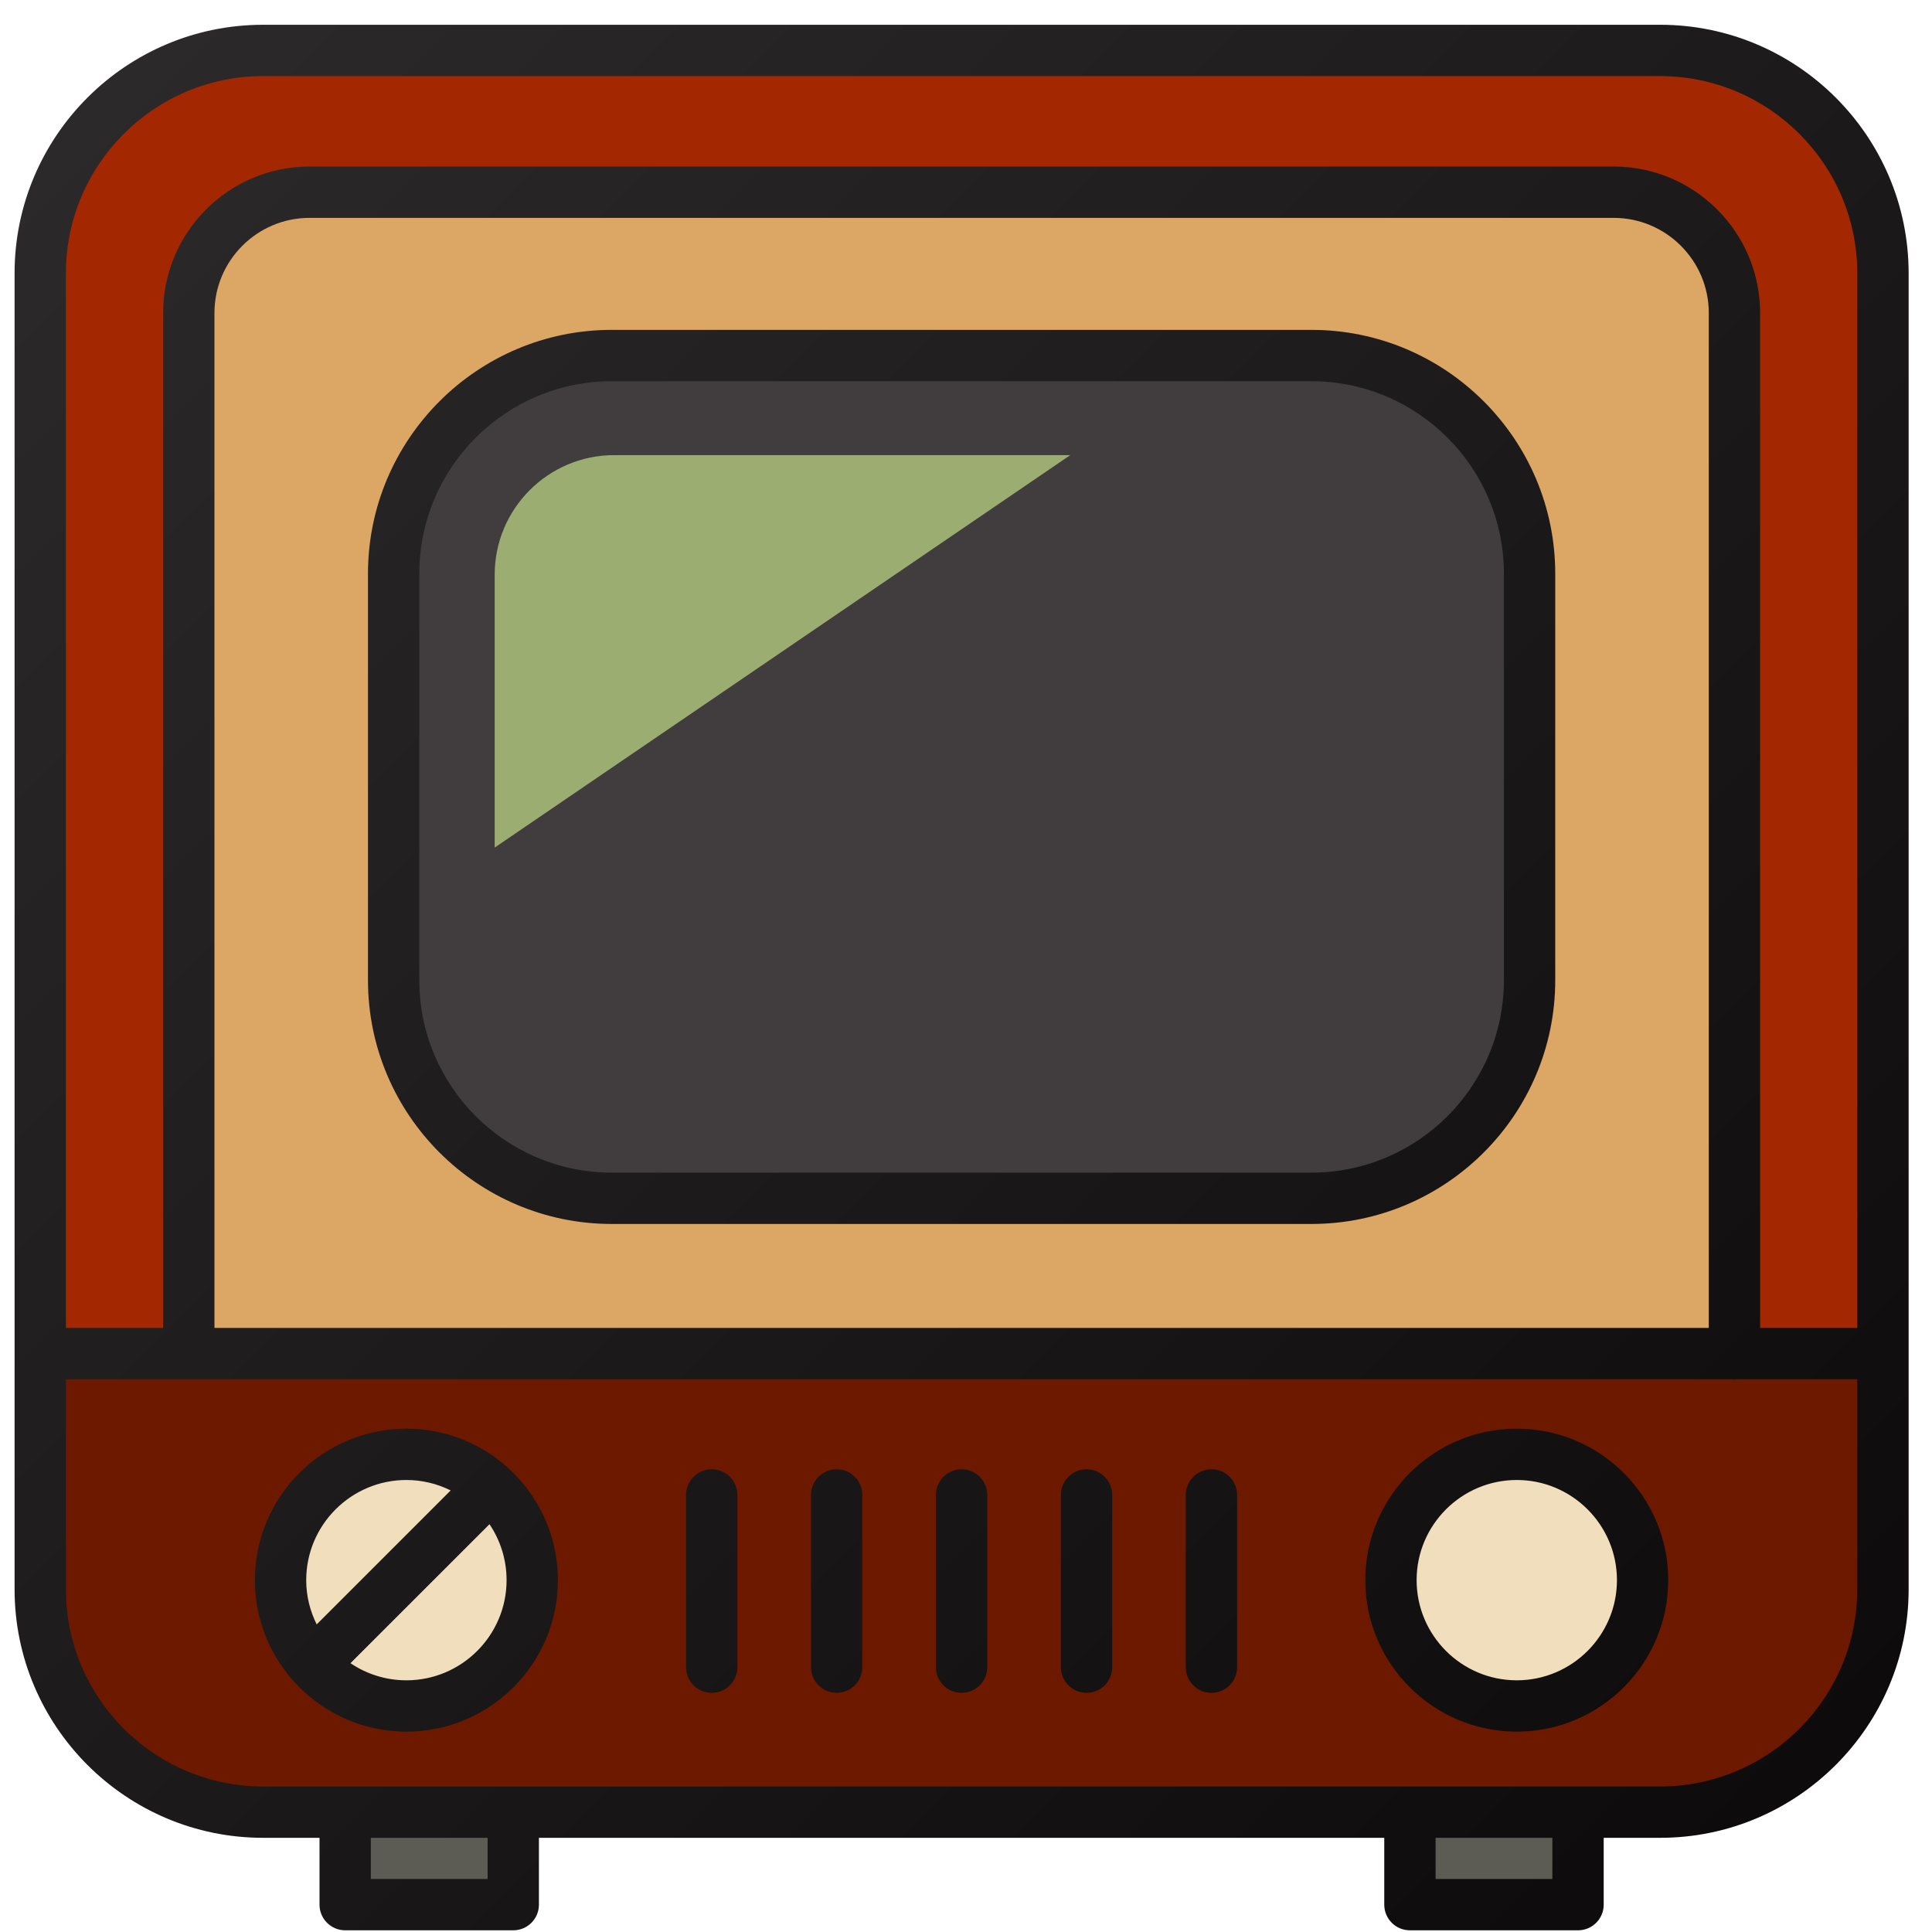
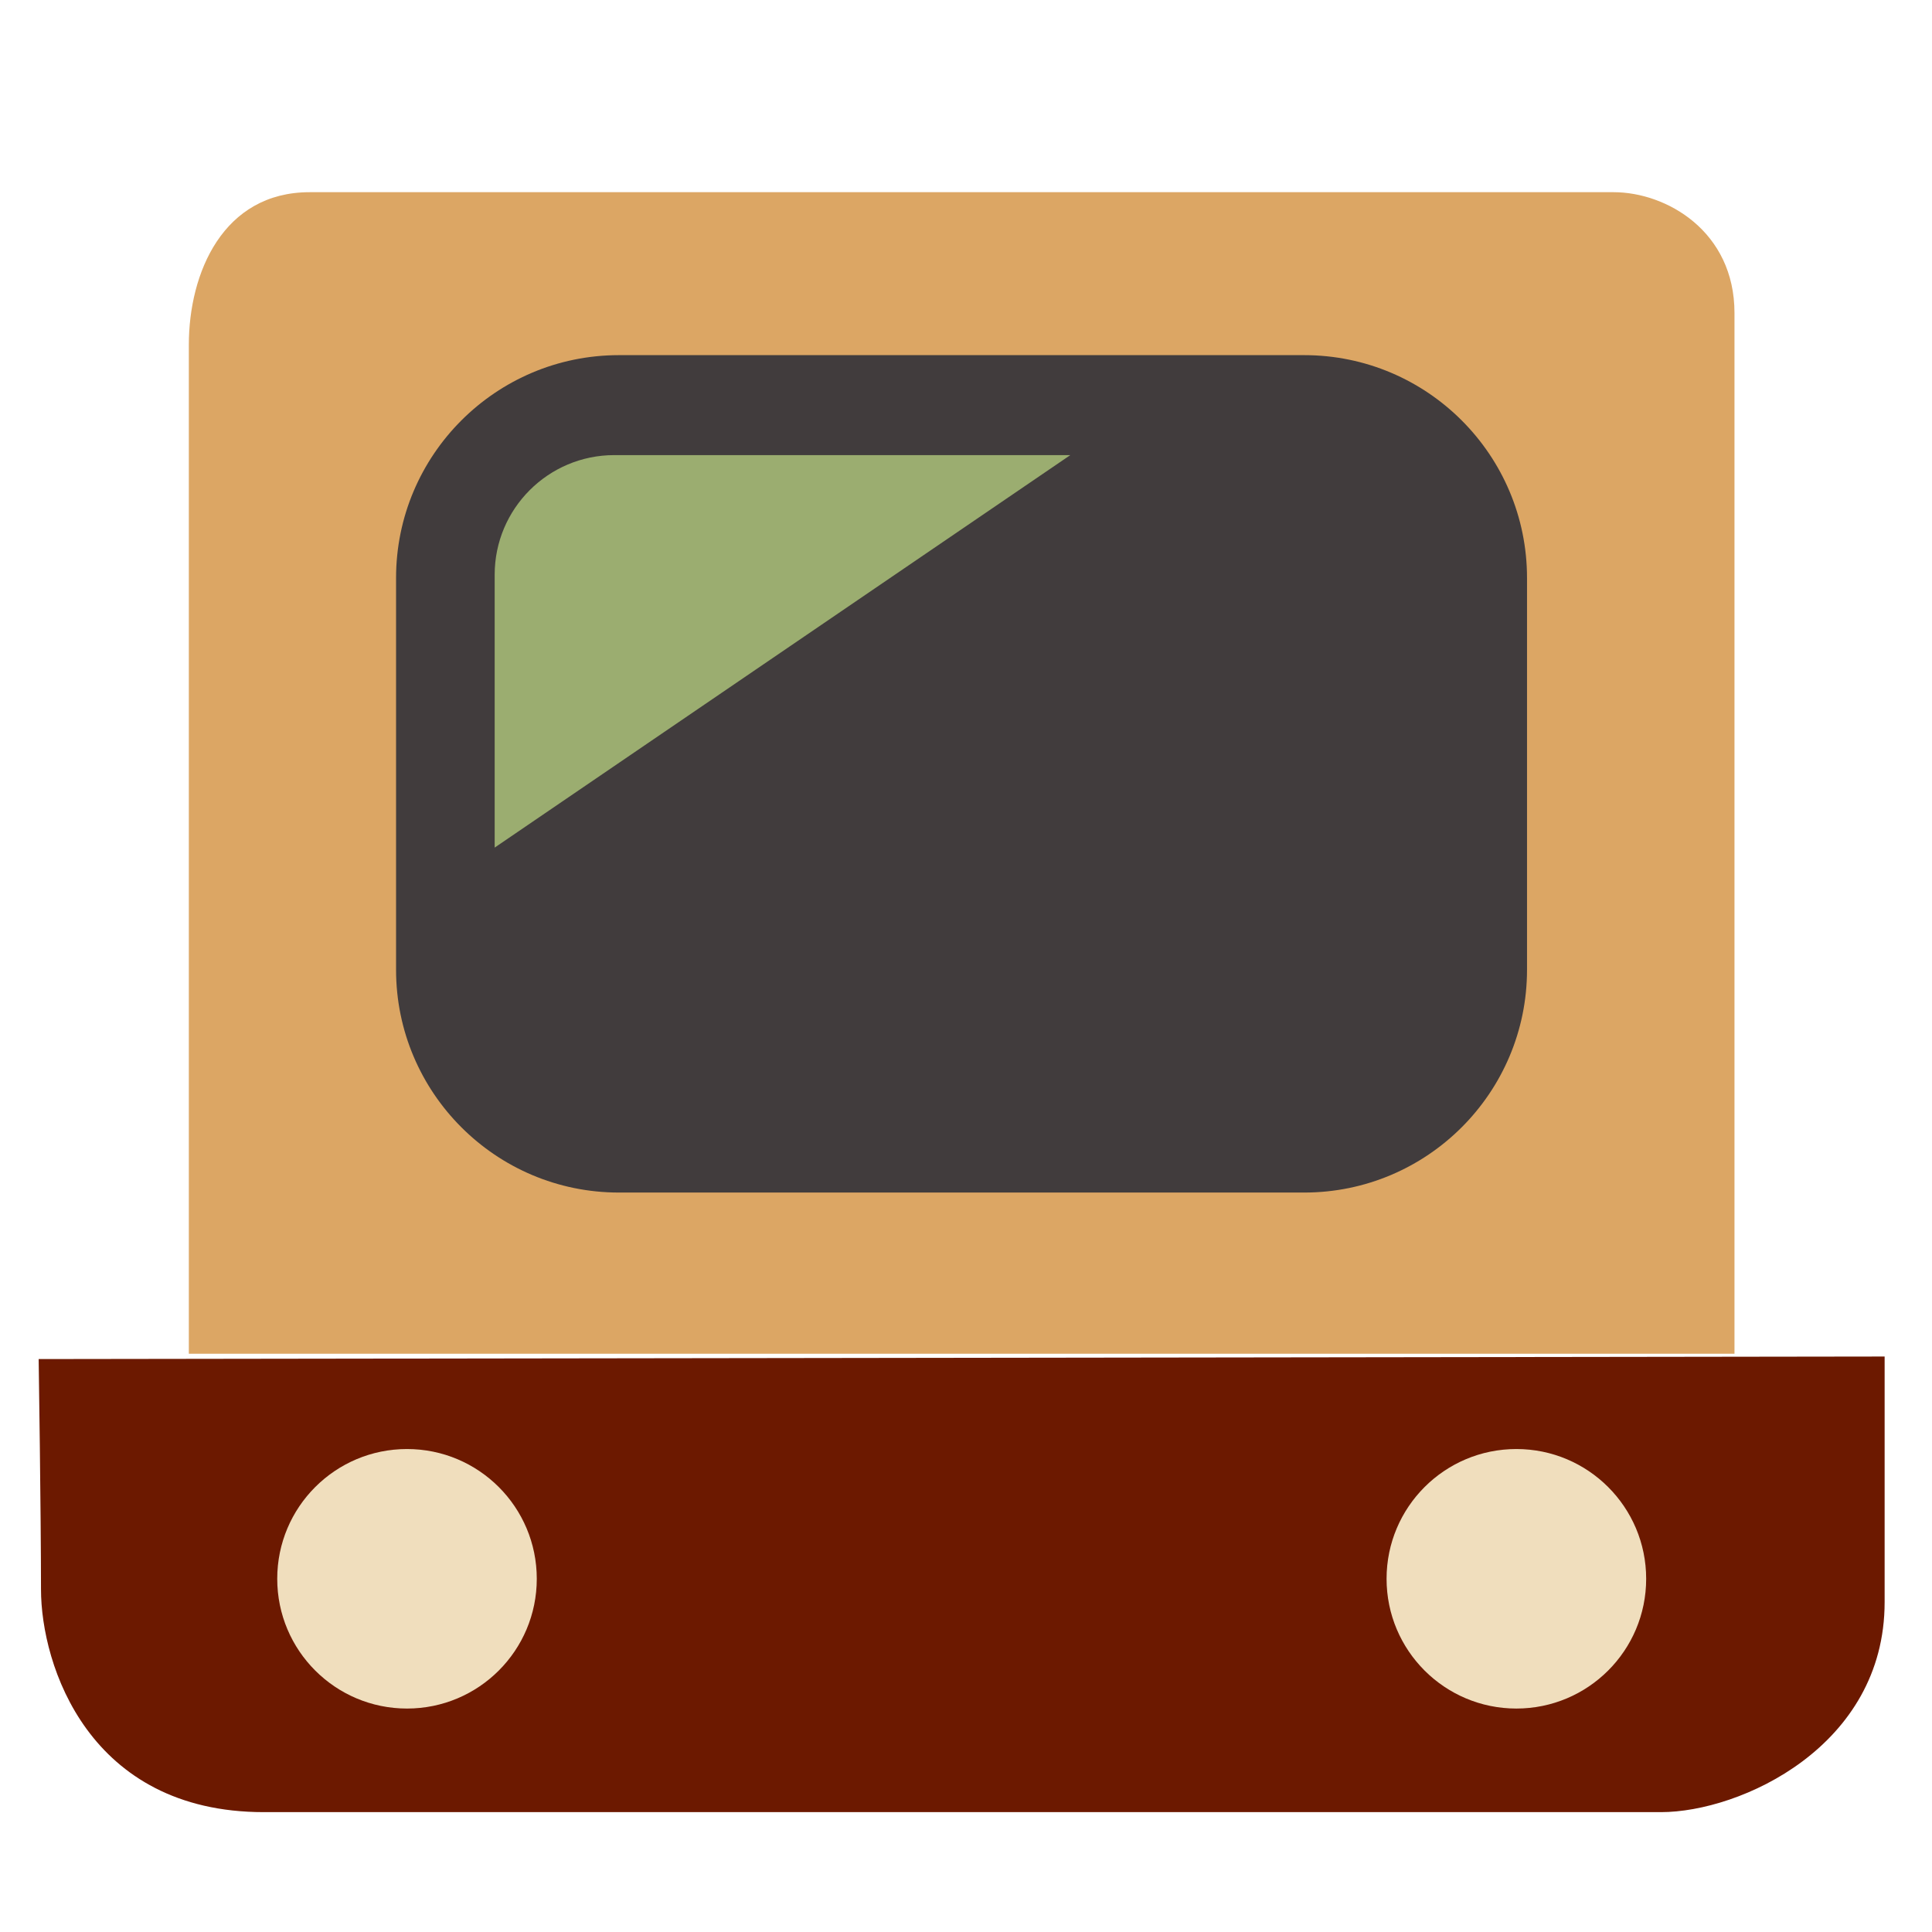
<svg xmlns="http://www.w3.org/2000/svg" width="73" height="73" viewBox="0 0 73 73" fill="none">
-   <path d="M9.647 1.712H63.02C67.667 1.712 71.44 5.485 71.44 10.132V59.943C71.44 64.59 67.667 68.363 63.02 68.363H9.648C5.001 68.363 1.229 64.59 1.229 59.943V10.131C1.229 5.485 5.001 1.712 9.647 1.712Z" fill="#A32700" />
  <path d="M1.461 51.352C1.461 51.352 1.549 57.172 1.549 60.051C1.549 62.929 3.358 68.471 9.968 68.471H62.756C65.757 68.471 71.21 65.992 71.21 60.538V51.256L1.461 51.352Z" fill="#6C1900" />
  <path d="M7.135 51.15V13.031C7.135 10.307 8.431 7.262 11.698 7.262H60.972C62.962 7.262 65.537 8.736 65.537 11.827V51.15L7.135 51.15Z" fill="#DCA664" />
  <path d="M23.385 13.419H49.279C53.926 13.419 57.698 17.192 57.698 21.838V36.641C57.698 41.288 53.926 45.06 49.279 45.06H23.384C18.737 45.06 14.965 41.288 14.965 36.641V21.839C14.965 17.192 18.738 13.419 23.385 13.419Z" fill="#413C3D" />
  <path d="M57.296 54.751C54.587 54.751 52.391 56.946 52.391 59.654C52.391 62.363 54.587 64.557 57.296 64.557C60.004 64.557 62.2 62.363 62.2 59.654C62.2 56.946 60.003 54.751 57.296 54.751ZM15.379 54.751C12.67 54.751 10.475 56.946 10.475 59.654C10.475 62.363 12.67 64.557 15.379 64.557C18.088 64.557 20.282 62.363 20.282 59.654C20.282 56.946 18.087 54.751 15.379 54.751Z" fill="#F0DEBD" />
-   <path d="M13.33 71.798H19.285V68.763H13.33V71.798ZM53.379 68.763V71.798H59.333V68.763H53.379Z" fill="#5C5C54" />
-   <path d="M62.728 0.936H9.94C4.763 0.936 0.551 5.148 0.551 10.325V60.051C0.551 65.229 4.763 69.441 9.94 69.441H12.073V71.967C12.073 72.502 12.507 72.936 13.043 72.936H19.394C19.929 72.936 20.363 72.502 20.363 71.967V69.441H52.304V71.967C52.304 72.502 52.738 72.936 53.273 72.936H59.625C60.161 72.936 60.595 72.502 60.595 71.967V69.441H62.728C67.905 69.441 72.117 65.229 72.117 60.051V10.325C72.117 5.148 67.905 0.936 62.728 0.936ZM18.425 70.997H14.012V69.441H18.425V70.997ZM58.656 70.997H54.243V69.441H58.656V70.997ZM70.177 60.051C70.177 64.16 66.835 67.502 62.728 67.502H9.94C5.832 67.502 2.49 64.16 2.49 60.051V52.115H7.084C7.101 52.115 7.116 52.12 7.133 52.12C7.15 52.12 7.166 52.115 7.183 52.115H65.485C65.502 52.115 65.518 52.12 65.535 52.12C65.552 52.12 65.568 52.115 65.585 52.115H70.177L70.177 60.051ZM8.103 50.176V11.826C8.103 9.845 9.715 8.232 11.697 8.232H60.971C62.953 8.232 64.566 9.845 64.566 11.826V50.176H8.103ZM70.177 50.176H66.505V11.826C66.505 8.775 64.022 6.293 60.971 6.293H11.697C8.646 6.293 6.164 8.775 6.164 11.826V50.176H2.49V10.325C2.49 6.217 5.832 2.875 9.94 2.875H62.728C66.835 2.875 70.177 6.217 70.177 10.325L70.177 50.176ZM15.356 53.982C12.2 53.982 9.632 56.55 9.632 59.705C9.632 62.861 12.2 65.429 15.356 65.429C18.513 65.429 21.08 62.861 21.08 59.705C21.08 56.549 18.512 53.982 15.356 53.982ZM11.57 59.705C11.57 57.619 13.269 55.921 15.356 55.921C15.957 55.921 16.523 56.065 17.029 56.315L11.966 61.378C11.715 60.872 11.57 60.306 11.57 59.705ZM15.356 63.49C14.574 63.49 13.846 63.251 13.242 62.843L18.495 57.592C18.902 58.196 19.141 58.923 19.141 59.705C19.141 61.792 17.443 63.49 15.356 63.49ZM57.311 53.982C54.155 53.982 51.587 56.55 51.587 59.705C51.587 62.861 54.155 65.429 57.311 65.429C60.467 65.429 63.034 62.861 63.034 59.705C63.034 56.549 60.467 53.982 57.311 53.982ZM57.311 63.49C55.224 63.49 53.526 61.792 53.526 59.705C53.526 57.619 55.224 55.921 57.311 55.921C59.398 55.921 61.096 57.619 61.096 59.705C61.096 61.792 59.398 63.49 57.311 63.49ZM49.552 12.464H23.115C18.036 12.464 13.904 16.597 13.904 21.676V37.036C13.904 42.115 18.036 46.247 23.115 46.247H49.552C54.632 46.247 58.764 42.115 58.764 37.036V21.676C58.764 16.597 54.632 12.464 49.552 12.464ZM56.825 37.036C56.825 41.046 53.562 44.308 49.552 44.308H23.115C19.105 44.308 15.843 41.046 15.843 37.036V21.676C15.843 17.666 19.105 14.404 23.115 14.404H49.552C53.562 14.404 56.825 17.666 56.825 21.676V37.036ZM26.892 55.517C26.357 55.517 25.923 55.952 25.923 56.487V62.993C25.923 63.529 26.357 63.963 26.892 63.963C27.428 63.963 27.862 63.529 27.862 62.993V56.487C27.862 55.952 27.428 55.517 26.892 55.517ZM31.614 55.517C31.078 55.517 30.644 55.952 30.644 56.487V62.993C30.644 63.529 31.078 63.963 31.614 63.963C32.149 63.963 32.583 63.529 32.583 62.993V56.487C32.583 55.952 32.149 55.517 31.614 55.517ZM36.333 55.517C35.798 55.517 35.363 55.952 35.363 56.487V62.993C35.363 63.529 35.798 63.963 36.333 63.963C36.868 63.963 37.303 63.529 37.303 62.993V56.487C37.303 55.952 36.868 55.517 36.333 55.517ZM41.054 55.517C40.519 55.517 40.085 55.952 40.085 56.487V62.993C40.085 63.529 40.519 63.963 41.054 63.963C41.589 63.963 42.024 63.529 42.024 62.993V56.487C42.024 55.952 41.59 55.517 41.054 55.517ZM45.775 55.517C45.24 55.517 44.805 55.952 44.805 56.487V62.993C44.805 63.529 45.24 63.963 45.775 63.963C46.31 63.963 46.744 63.529 46.744 62.993V56.487C46.744 55.952 46.31 55.517 45.775 55.517Z" fill="url(#paint0_linear_692_42)" />
  <path d="M40.442 17.196H23.212C20.716 17.196 18.691 19.22 18.691 21.717V32.026L40.442 17.196Z" fill="#9BAD70" />
  <defs>
    <linearGradient id="paint0_linear_692_42" x1="2.122" y1="0.976" x2="70.444" y2="69.298" gradientUnits="userSpaceOnUse">
      <stop stop-color="#2C2A2A" />
      <stop offset="1" stop-color="#0C0A0A" />
    </linearGradient>
  </defs>
</svg>